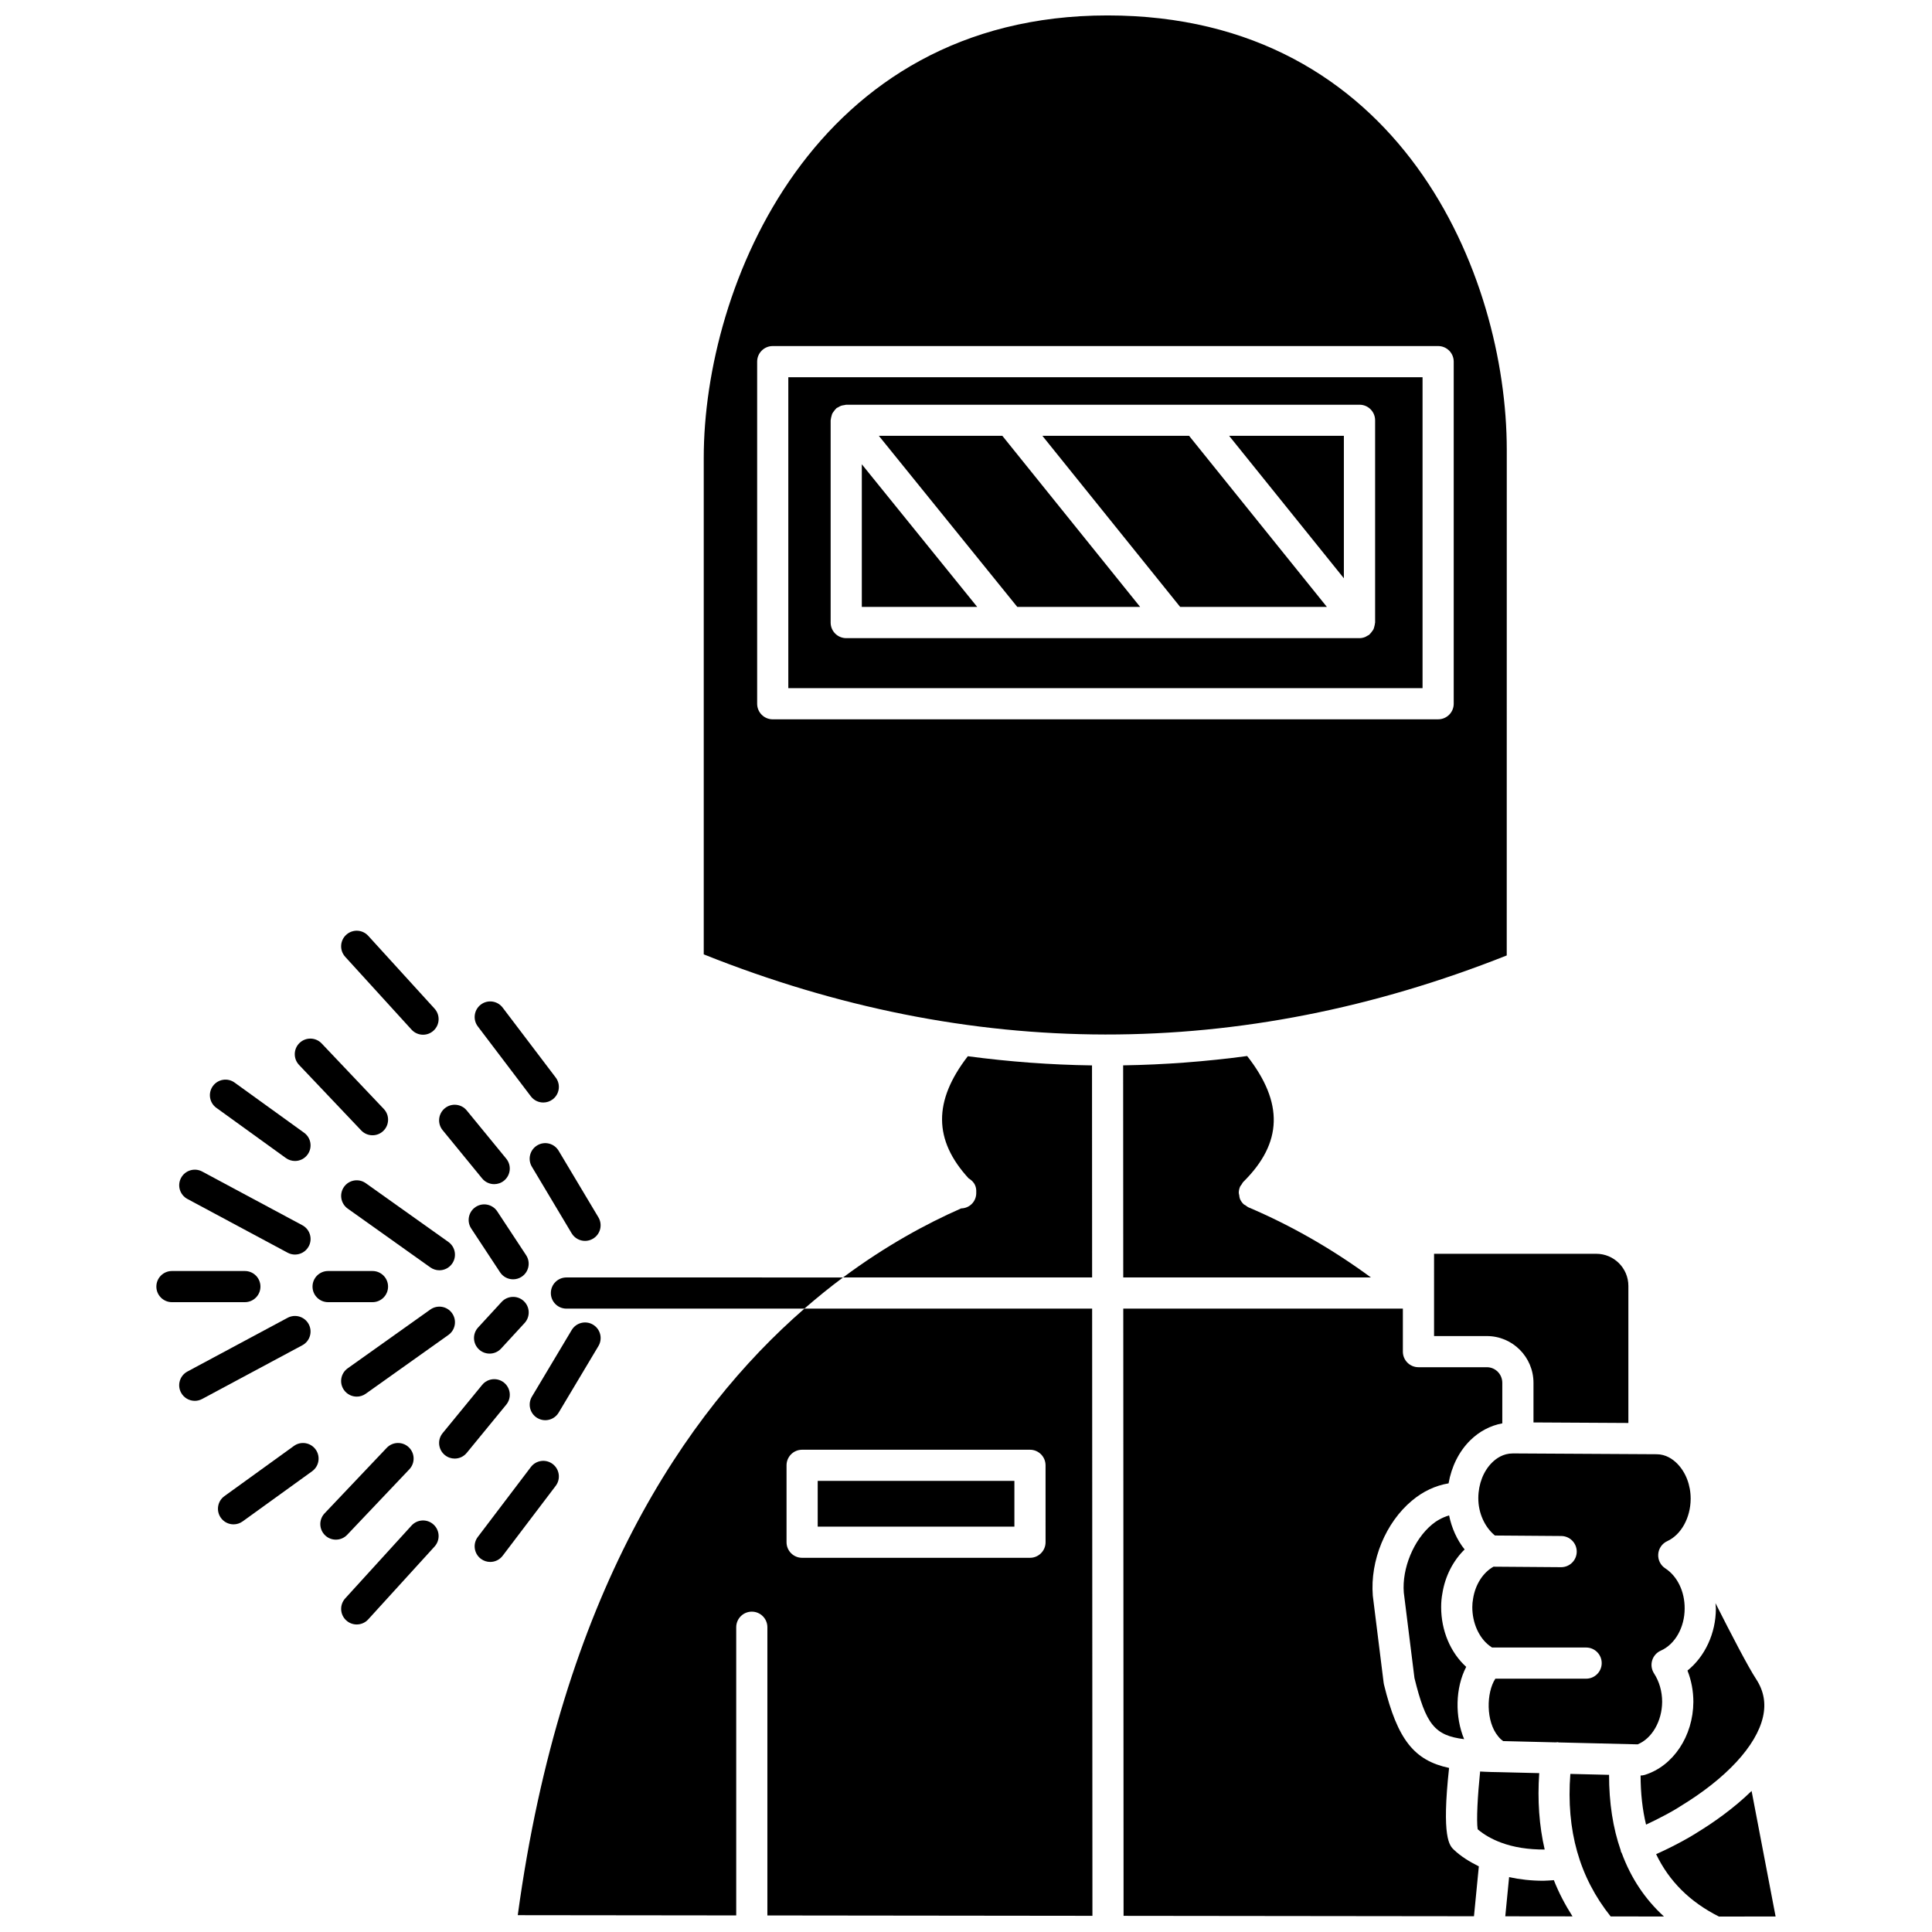
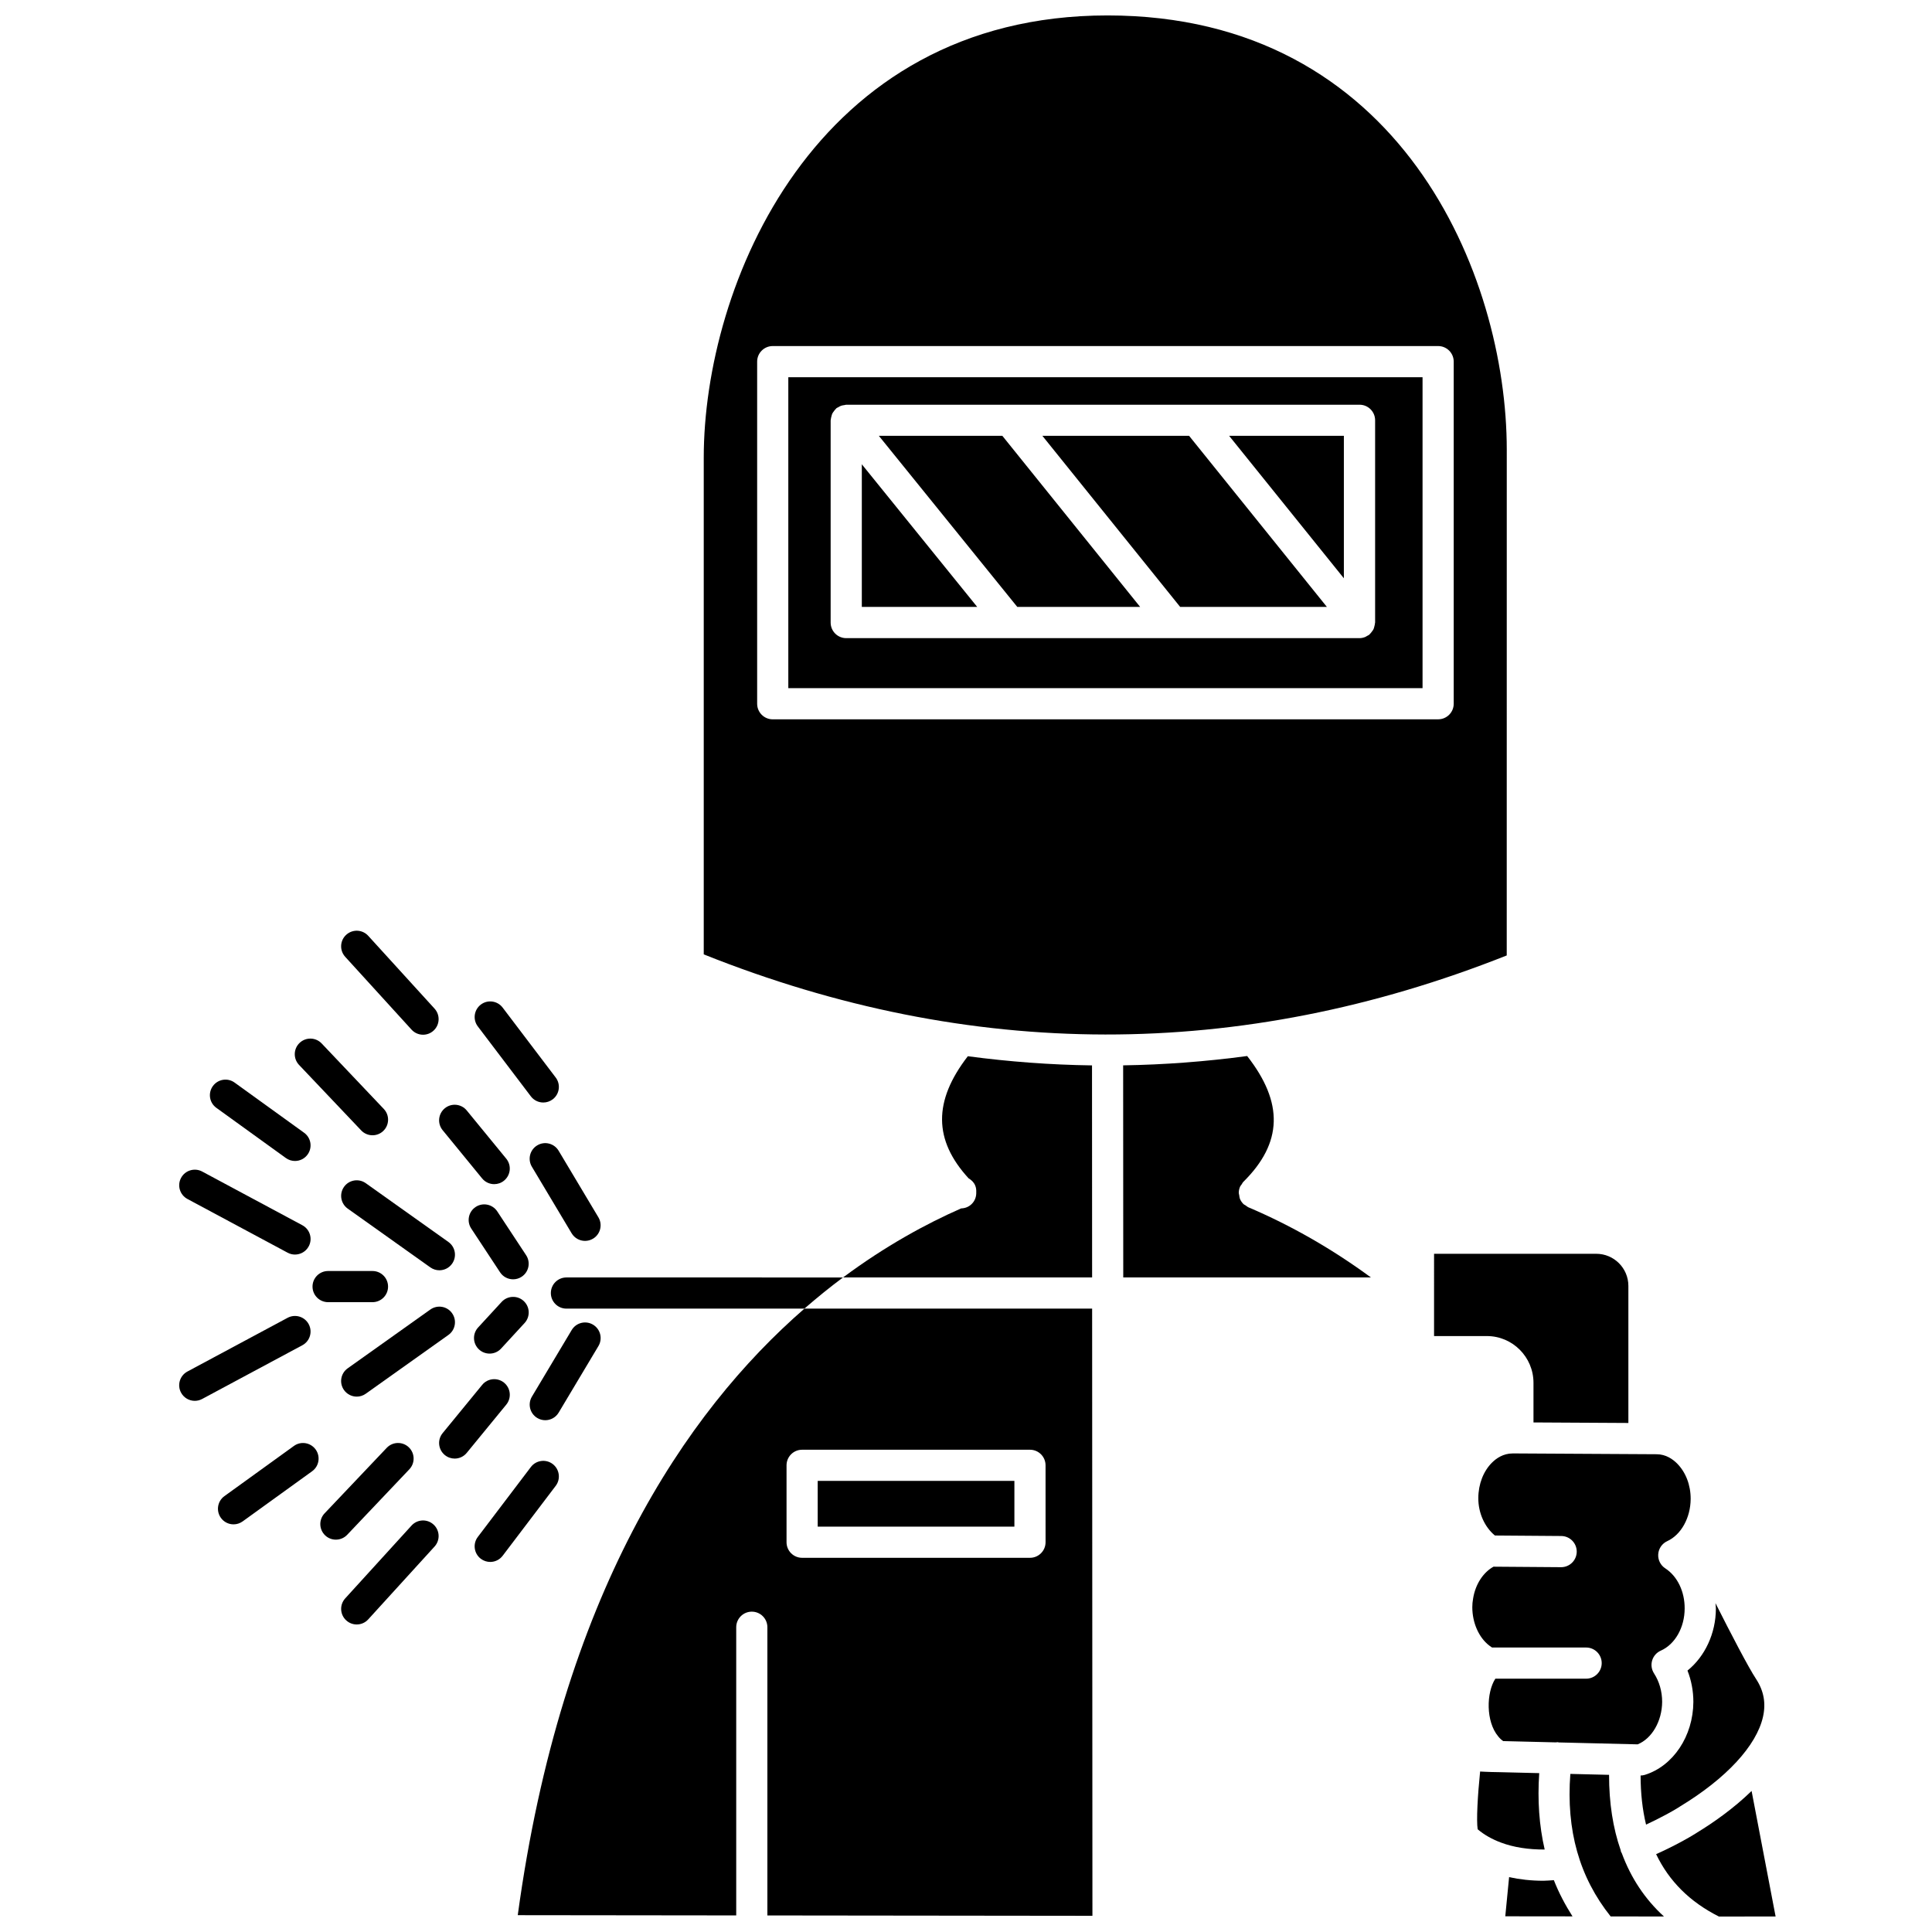
<svg xmlns="http://www.w3.org/2000/svg" width="800px" height="800px" version="1.1" viewBox="144 144 512 512">
  <defs>
    <clipPath id="f">
      <path d="m281 490h153v161.9h-153z" />
    </clipPath>
    <clipPath id="e">
      <path d="m542 641h19v10.902h-19z" />
    </clipPath>
    <clipPath id="d">
      <path d="m559 614h26v37.902h-26z" />
    </clipPath>
    <clipPath id="c">
      <path d="m582 618h33v33.902h-33z" />
    </clipPath>
    <clipPath id="b">
      <path d="m330 148.09h214v270.91h-214z" />
    </clipPath>
    <clipPath id="a">
-       <path d="m441 490h102v161.9h-102z" />
-     </clipPath>
+       </clipPath>
  </defs>
  <path d="m495.64 304.84-36.516-45.34h-38.879l36.512 45.34z" />
  <path d="m372.39 267.04v37.801h30.582z" />
  <path d="m446.15 304.84-36.516-45.34h-32.727l36.684 45.34z" />
  <path d="m500.14 259.5h-30.406l30.406 37.754z" />
  <path d="m294.11 490.8h63.062c3.434-2.984 6.852-5.75 10.23-8.258l-73.293-0.004c-2.285 0-4.129 1.852-4.129 4.129-0.004 2.281 1.848 4.133 4.129 4.133z" />
  <g clip-path="url(#f)">
    <path d="m357.18 490.8c-31.609 27.48-64.398 75.914-75.969 160.74l57.895 0.066v-76.371c0-2.281 1.848-4.129 4.129-4.129 2.285 0 4.129 1.852 4.129 4.129v76.379l86.141 0.098-0.078-160.91zm63.906 61.906c0 2.281-1.848 4.129-4.129 4.129h-60.387c-2.285 0-4.129-1.852-4.129-4.129v-20.383c0-2.281 1.848-4.129 4.129-4.129h60.383c2.285 0 4.129 1.852 4.129 4.129z" />
  </g>
  <path d="m398.71 464.24c-9.238 4.062-20.016 9.91-31.293 18.301h66.004l-0.027-56.199c-10.973-0.152-21.945-0.969-32.91-2.43-9.18 11.875-9.102 22.23 0.211 32.363 0.727 0.43 1.367 1.023 1.727 1.863 0.258 0.594 0.32 1.215 0.293 1.816 0.047 1.129-0.336 2.266-1.203 3.117-0.781 0.773-1.789 1.148-2.801 1.168z" />
  <path d="m524.04 498.07h9.004c0.008 0 0.012 0.004 0.02 0.004 0.008 0 0.012-0.004 0.02-0.004h4.957c6.805 0 12.348 5.559 12.348 12.391v10.5l25.148 0.141v-36.328c0-4.691-3.816-8.508-8.508-8.508h-42.988z" />
  <path d="m360.7 536.45h52.125v12.125h-52.125z" />
  <path d="m591.2 586.72c1.023 2.594 1.559 5.414 1.559 8.32-0.055 9.055-5.352 16.992-12.879 19.324-0.359 0.113-0.73 0.156-1.105 0.168 0.008 4.734 0.492 9.062 1.445 13.008 1.762-0.812 3.586-1.723 5.531-2.773 1.109-0.594 2.164-1.211 3.223-1.863 0.09-0.07 0.188-0.133 0.277-0.188 12.219-7.41 20.223-16.059 21.957-23.723 0.82-3.617 0.223-6.906-1.832-10.043-2.082-3.164-6.621-11.902-10.762-20.102 0.027 0.488 0.117 0.961 0.113 1.457-0.012 6.566-2.914 12.703-7.527 16.414z" />
  <path d="m551.91 613.9-10.746-0.262h-0.004c-1.305-0.004-2.531-0.055-3.703-0.105-0.422-0.016-0.805-0.043-1.211-0.062-0.656 6.398-1.016 13.012-0.648 15.305 1.68 1.438 3.742 2.613 6.148 3.516 3.34 1.262 7.297 1.879 11.609 1.852-1.457-6.312-1.938-13.066-1.445-20.242z" />
  <path d="m544.85 529.18c-2.477 0-4.316 1.305-5.426 2.402-2.305 2.277-3.633 5.699-3.656 9.395-0.027 3.996 1.707 7.734 4.402 9.949l17.582 0.133c2.266 0.016 4.098 1.863 4.098 4.129v0.031c-0.016 2.269-1.863 4.102-4.129 4.102h-0.031l-17.898-0.133c-2.731 1.527-4.793 4.644-5.402 8.43-0.148 0.809-0.215 1.527-0.215 2.285 0 4.144 1.719 8.047 4.488 10.184 0.281 0.211 0.52 0.379 0.742 0.523h24.934c2.285 0 4.129 1.852 4.129 4.129 0 2.281-1.848 4.129-4.129 4.129h-24.055c-2.398 3.664-2.566 11.352 0.77 15.312 0.395 0.5 0.836 0.906 1.316 1.227l13.93 0.34c0.195-0.004 0.375-0.07 0.578-0.047 0.066 0.008 0.121 0.051 0.188 0.062l20.926 0.508c3.766-1.512 6.461-6.129 6.496-11.258 0-2.754-0.746-5.371-2.156-7.551-0.656-1.016-0.84-2.266-0.492-3.426 0.344-1.16 1.18-2.109 2.289-2.598 3.781-1.672 6.324-6.16 6.324-11.176 0.031-4.492-1.938-8.551-5.133-10.629-1.27-0.82-1.977-2.258-1.871-3.762 0.105-1.5 1.023-2.824 2.391-3.453 3.68-1.688 6.168-6.184 6.203-11.172 0.02-3.66-1.293-7.086-3.59-9.398-1.117-1.125-2.969-2.461-5.434-2.461l-38.117-0.215c-0.012 0.008-0.031 0.008-0.051 0.008z" />
  <g clip-path="url(#e)">
    <path d="m553.01 642.42c-3.211 0-6.231-0.344-9.082-0.957l-1.012 10.375 17.812 0.02c-1.938-3.059-3.625-6.234-4.938-9.594-0.926 0.047-1.887 0.156-2.781 0.156z" />
  </g>
-   <path d="m525.92 569.9c0-1.258 0.105-2.465 0.336-3.688 0.727-4.531 2.859-8.641 5.883-11.59-2.039-2.547-3.426-5.672-4.117-9.027-1.898 0.566-3.461 1.52-4.543 2.43-4.844 4.035-7.973 11.613-7.457 18.023l2.824 22.648c3.012 12.246 5.328 15.25 13.164 16.195-2.461-5.914-2.363-13.551 0.547-19.152-4.188-3.812-6.637-9.617-6.637-15.84z" />
  <g clip-path="url(#d)">
    <path d="m573.57 634.71c-0.047-0.117-0.023-0.234-0.062-0.355-2.062-5.902-3.094-12.574-3.09-20.004l-10.262-0.246c-1.129 14.957 2.383 27.367 10.684 37.77l14.125 0.016c-5.027-4.594-8.746-10.195-11.172-16.773-0.062-0.145-0.164-0.258-0.223-0.406z" />
  </g>
  <g clip-path="url(#c)">
    <path d="m608.19 618.62c-4.883 4.762-10.355 8.531-14.441 11.023-0.074 0.055-0.148 0.105-0.227 0.152-1.277 0.789-2.547 1.535-3.871 2.238-2.375 1.289-4.598 2.363-6.762 3.336 3.422 7.152 8.926 12.648 16.637 16.531l15.027-0.008z" />
  </g>
  <g clip-path="url(#b)">
    <path d="m543.31 263.2c0-46.273-28.176-115.11-105.81-115.11-77.949 0-107 71.891-107 117.21v131.62c70.613 28.215 142.18 28.316 212.8 0.285zm-14.059 67.297c0 2.281-1.848 4.129-4.129 4.129l-176.34 0.004c-2.285 0-4.129-1.852-4.129-4.129v-90.664c0-2.281 1.848-4.129 4.129-4.129h176.34c2.285 0 4.129 1.852 4.129 4.129z" />
  </g>
  <g clip-path="url(#a)">
    <path d="m528.02 612.52c-9.172-1.965-13.648-7.356-17.254-22.102-0.039-0.156-0.066-0.312-0.086-0.473l-2.871-23.059c-0.754-9.352 3.418-19.41 10.371-25.199 2.918-2.457 6.223-4 9.707-4.582 0.762-4.402 2.734-8.434 5.731-11.395 2.434-2.398 5.375-3.926 8.504-4.504v-10.75c0-2.277-1.832-4.129-4.09-4.129h-4.957c-0.008 0-0.012-0.004-0.02-0.004-0.008 0-0.012 0.004-0.02 0.004h-13.133c-2.285 0-4.129-1.852-4.129-4.129v-11.398h-74.094l0.078 160.92 92.859 0.105 1.289-13.219c-2.453-1.219-4.723-2.613-6.574-4.363-1.188-1.121-3.336-3.144-1.312-21.727z" />
  </g>
  <path d="m352.91 326.37h168.08v-82.402h-168.08zm11.219-70.992c0-0.074 0.039-0.137 0.043-0.207 0.016-0.293 0.094-0.566 0.172-0.852 0.066-0.242 0.113-0.484 0.219-0.707s0.27-0.414 0.418-0.617c0.172-0.234 0.336-0.473 0.555-0.664 0.055-0.051 0.078-0.117 0.137-0.16 0.145-0.121 0.32-0.152 0.48-0.25 0.242-0.148 0.48-0.297 0.75-0.391 0.281-0.098 0.562-0.137 0.852-0.172 0.176-0.023 0.336-0.102 0.516-0.102h136.02c2.285 0 4.129 1.852 4.129 4.129v53.598c0 0.074-0.043 0.141-0.043 0.215-0.016 0.289-0.094 0.559-0.168 0.84-0.066 0.246-0.113 0.492-0.223 0.719-0.105 0.223-0.266 0.41-0.414 0.609-0.172 0.238-0.34 0.477-0.559 0.668-0.055 0.051-0.078 0.121-0.137 0.164-0.188 0.152-0.406 0.223-0.605 0.34-0.168 0.094-0.312 0.207-0.496 0.277-0.48 0.188-0.98 0.301-1.477 0.301h-136.04c-2.285 0-4.129-1.852-4.129-4.129z" />
  <path d="m474.8 463.93c-0.25-0.105-0.434-0.297-0.652-0.445-0.223-0.148-0.477-0.246-0.672-0.449-0.004-0.008-0.008-0.016-0.012-0.02-0.379-0.387-0.68-0.844-0.879-1.344-0.117-0.293-0.129-0.602-0.176-0.914-0.031-0.219-0.125-0.426-0.125-0.652 0.004-0.535 0.117-1.074 0.328-1.578 0.004-0.008 0-0.012 0.004-0.02 0.105-0.246 0.293-0.426 0.441-0.641 0.152-0.227 0.25-0.48 0.453-0.676 10.398-10.297 10.715-20.93 1-33.336-10.953 1.473-21.906 2.301-32.863 2.473l0.027 56.211h65.637c-10.215-7.508-21.102-13.758-32.512-18.609z" />
  <path d="m301.16 495.05c-1.953-1.172-4.492-0.527-5.66 1.43l-10.539 17.645c-1.168 1.957-0.531 4.492 1.43 5.66 0.66 0.395 1.391 0.586 2.113 0.586 1.406 0 2.773-0.719 3.547-2.012l10.543-17.648c1.164-1.957 0.527-4.492-1.434-5.66z" />
  <path d="m290.47 531.98c-1.82-1.379-4.41-1.02-5.785 0.793l-14.059 18.531c-1.379 1.816-1.02 4.406 0.793 5.785 0.746 0.566 1.629 0.84 2.496 0.84 1.25 0 2.481-0.562 3.297-1.637l14.059-18.531c1.371-1.809 1.012-4.402-0.801-5.781z" />
  <path d="m277.59 510.43c-1.762-1.449-4.379-1.18-5.809 0.578l-10.477 12.785c-1.449 1.762-1.184 4.363 0.578 5.809 0.77 0.629 1.691 0.938 2.613 0.938 1.199 0 2.383-0.516 3.195-1.512l10.477-12.785c1.449-1.766 1.184-4.367-0.578-5.812z" />
  <path d="m252.48 533.38c1.57-1.656 1.5-4.269-0.152-5.84-1.652-1.57-4.269-1.5-5.84 0.152l-16.469 17.359c-1.57 1.656-1.5 4.269 0.152 5.84 0.797 0.762 1.82 1.133 2.84 1.133 1.094 0 2.184-0.43 3-1.289z" />
  <path d="m253.06 548.29-17.574 19.297c-1.535 1.684-1.418 4.301 0.273 5.836 0.789 0.723 1.789 1.078 2.777 1.078 1.117 0 2.238-0.453 3.051-1.352l17.574-19.297c1.535-1.684 1.418-4.301-0.273-5.836-1.676-1.535-4.289-1.418-5.828 0.273z" />
  <path d="m221.89 527.19-18.414 13.297c-1.852 1.332-2.266 3.914-0.934 5.766 0.805 1.117 2.07 1.715 3.352 1.715 0.84 0 1.68-0.258 2.41-0.781l18.414-13.293c1.852-1.332 2.266-3.914 0.934-5.766-1.34-1.855-3.922-2.277-5.762-0.938z" />
  <path d="m238.54 514.12c0.824 0 1.66-0.246 2.391-0.766l21.906-15.582c1.855-1.32 2.293-3.898 0.965-5.762-1.312-1.859-3.887-2.293-5.762-0.969l-21.906 15.582c-1.855 1.32-2.293 3.898-0.965 5.762 0.809 1.129 2.082 1.734 3.371 1.734z" />
  <path d="m225.81 494.92c-1.074-2.008-3.578-2.766-5.59-1.688l-26.555 14.238c-2.008 1.078-2.766 3.582-1.684 5.59 0.742 1.387 2.168 2.176 3.641 2.176 0.656 0 1.324-0.156 1.949-0.492l26.555-14.238c2.004-1.074 2.766-3.574 1.684-5.586z" />
  <path d="m286.38 447.53c-1.961 1.168-2.598 3.703-1.43 5.66l10.543 17.648c0.777 1.293 2.144 2.012 3.547 2.012 0.723 0 1.453-0.188 2.113-0.586 1.961-1.168 2.598-3.703 1.43-5.66l-10.543-17.648c-1.172-1.961-3.711-2.602-5.66-1.426z" />
  <path d="m284.68 434.54c0.812 1.07 2.043 1.637 3.297 1.637 0.867 0 1.746-0.273 2.496-0.84 1.812-1.379 2.172-3.969 0.793-5.785l-14.059-18.531c-1.379-1.812-3.969-2.176-5.785-0.793-1.812 1.379-2.172 3.969-0.793 5.785z" />
  <path d="m271.77 456.3c0.82 0.996 2.004 1.512 3.203 1.512 0.922 0 1.848-0.305 2.613-0.938 1.762-1.445 2.023-4.047 0.578-5.809l-10.473-12.785c-1.445-1.762-4.047-2.023-5.809-0.578-1.762 1.445-2.023 4.047-0.578 5.809z" />
  <path d="m239.72 443.57c0.809 0.855 1.902 1.289 3 1.289 1.02 0 2.043-0.375 2.84-1.133 1.652-1.57 1.723-4.184 0.152-5.84l-16.469-17.359c-1.57-1.652-4.184-1.723-5.84-0.152-1.652 1.57-1.723 4.184-0.152 5.84z" />
  <path d="m253.06 416.86c0.812 0.895 1.934 1.352 3.051 1.352 0.992 0 1.988-0.355 2.777-1.078 1.688-1.535 1.809-4.144 0.273-5.836l-17.574-19.297c-1.535-1.688-4.144-1.809-5.832-0.273-1.688 1.535-1.809 4.144-0.273 5.836z" />
  <path d="m219.76 450.89c0.73 0.527 1.574 0.781 2.41 0.781 1.285 0 2.543-0.594 3.352-1.715 1.332-1.852 0.922-4.43-0.934-5.766l-18.414-13.293c-1.852-1.34-4.426-0.918-5.766 0.93-1.332 1.852-0.922 4.43 0.934 5.766z" />
  <path d="m262.84 473.14-21.906-15.582c-1.871-1.324-4.445-0.887-5.762 0.969-1.32 1.859-0.887 4.434 0.965 5.762l21.906 15.582c0.73 0.516 1.566 0.766 2.391 0.766 1.293 0 2.566-0.602 3.367-1.734 1.328-1.863 0.891-4.438-0.961-5.762z" />
  <path d="m193.67 461.74 26.555 14.238c0.621 0.336 1.293 0.492 1.949 0.492 1.469 0 2.898-0.789 3.641-2.176 1.082-2.012 0.32-4.512-1.684-5.59l-26.555-14.238c-2.008-1.074-4.519-0.32-5.59 1.688-1.082 2.004-0.324 4.504 1.684 5.586z" />
  <path d="m273.75 502.72c1.113 0 2.227-0.449 3.039-1.332l6.234-6.777c1.543-1.68 1.438-4.289-0.246-5.836-1.664-1.539-4.285-1.434-5.836 0.242l-6.234 6.777c-1.543 1.68-1.438 4.289 0.246 5.836 0.789 0.73 1.797 1.09 2.797 1.09z" />
  <path d="m279.98 483.03c0.777 0 1.57-0.219 2.266-0.68 1.906-1.254 2.434-3.816 1.176-5.719l-7.644-11.602c-1.254-1.898-3.812-2.434-5.719-1.176-1.906 1.254-2.434 3.816-1.176 5.719l7.644 11.602c0.793 1.203 2.106 1.855 3.453 1.855z" />
-   <path d="m213.02 484.96c0-2.281-1.848-4.129-4.129-4.129h-19.324c-2.285 0-4.129 1.852-4.129 4.129 0 2.281 1.848 4.129 4.129 4.129h19.324c2.277 0 4.129-1.848 4.129-4.129z" />
  <path d="m246.84 484.96c0-2.281-1.848-4.129-4.129-4.129h-11.762c-2.285 0-4.129 1.852-4.129 4.129 0 2.281 1.848 4.129 4.129 4.129h11.762c2.285 0 4.129-1.848 4.129-4.129z" />
</svg>